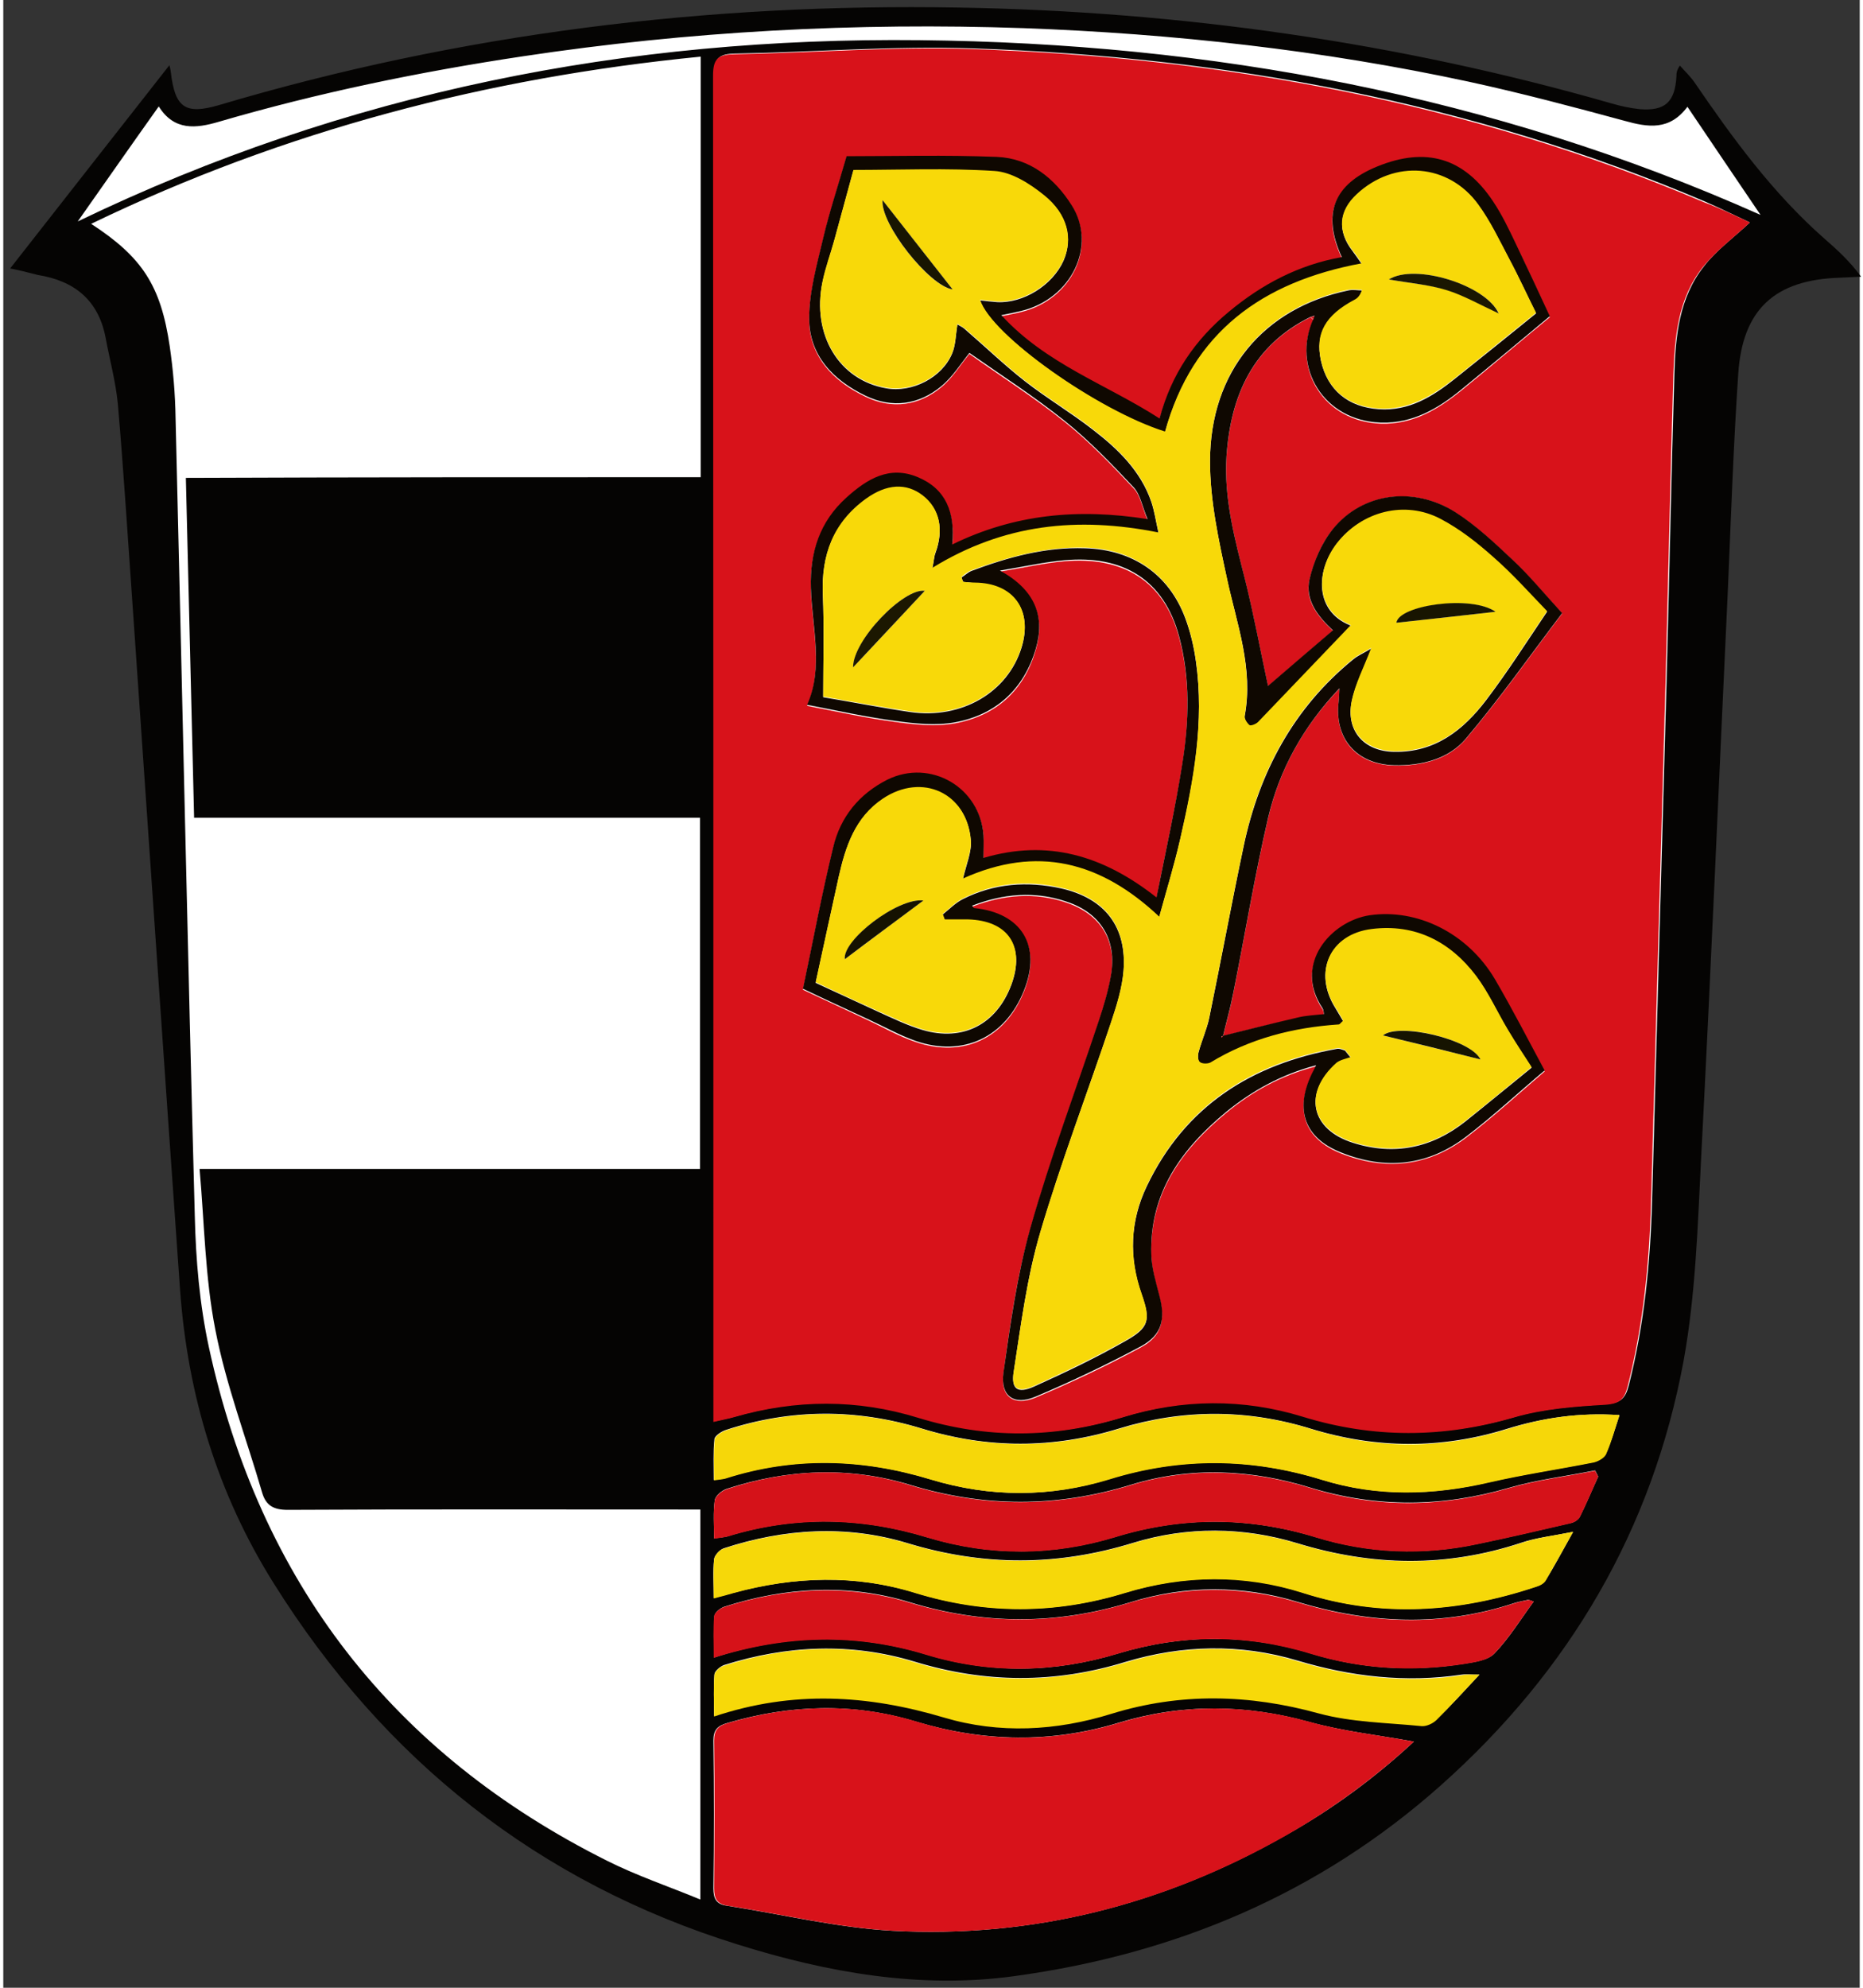
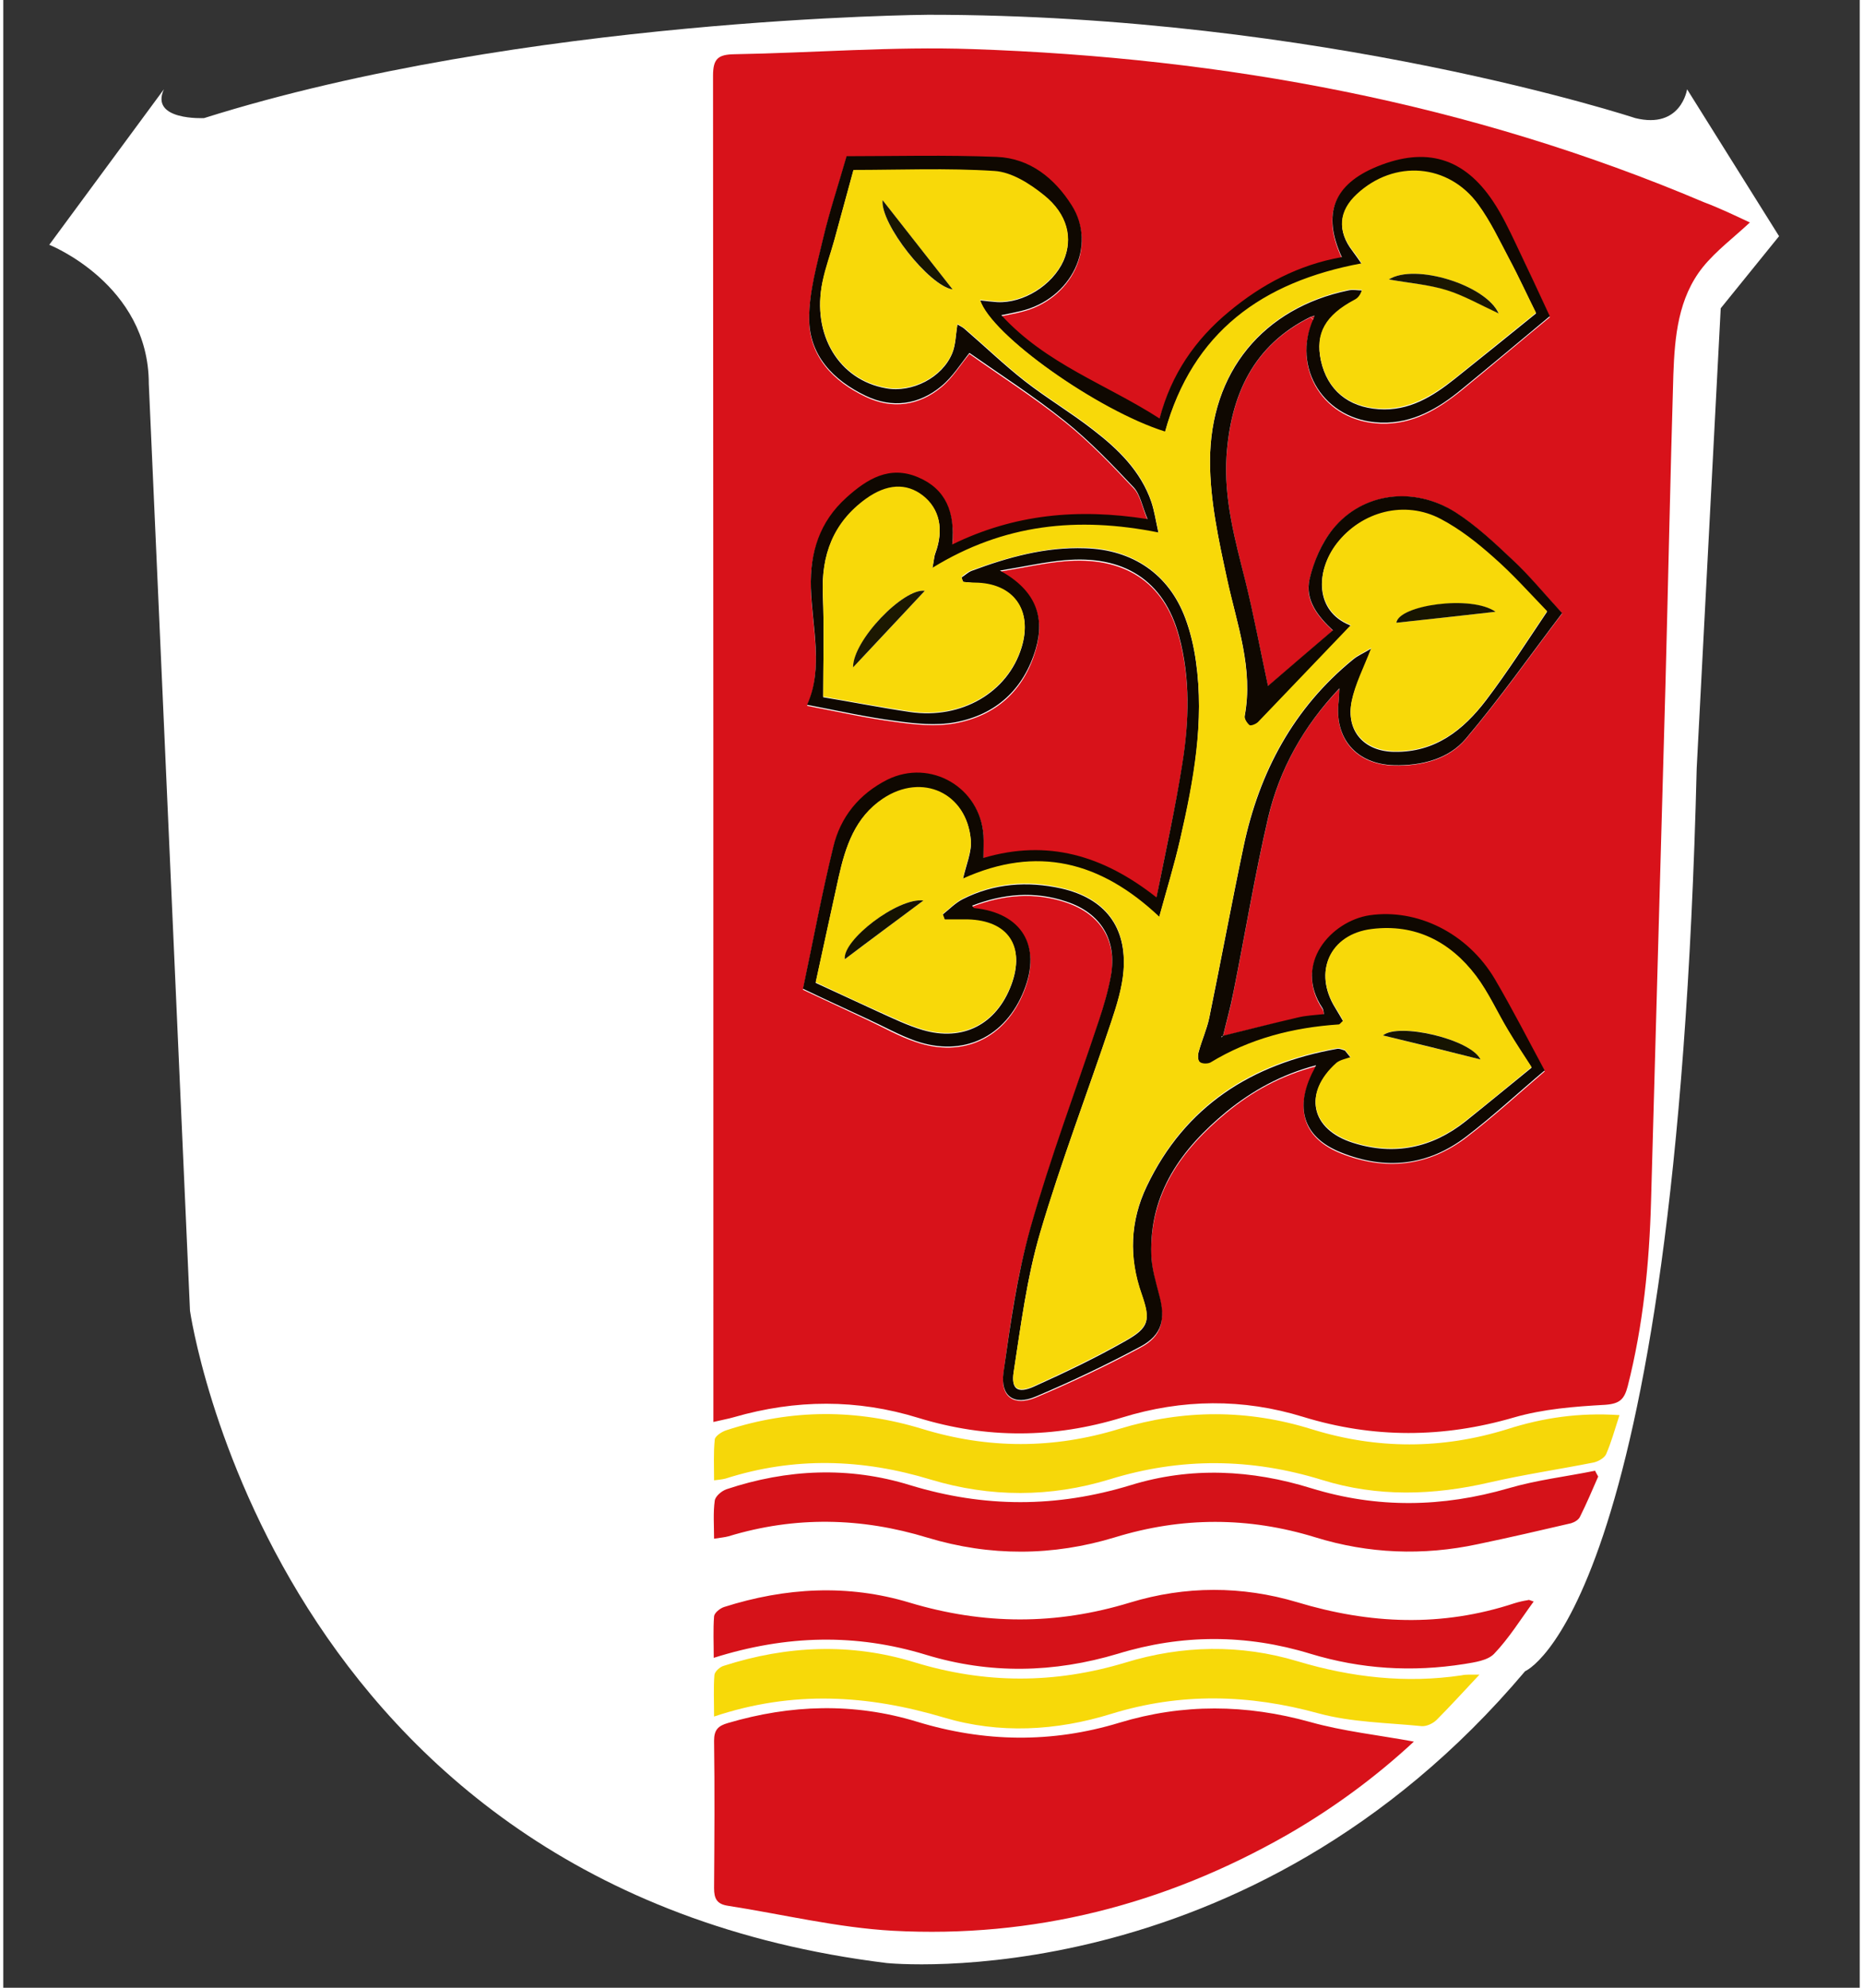
<svg xmlns="http://www.w3.org/2000/svg" height="160" id="Ebene_2" style="enable-background:new 0 0 540.9 579;" version="1.1" viewBox="0 0 540.9 579" width="150" x="0px" xml:space="preserve" y="0px">
  <rect x="0" y="0" width="540.9" height="579" fill="#333333" stroke="none" />
  <style type="text/css">
	.st0{fill:#FFFFFF;}
	.st1{fill:#050403;}
	.st2{fill:#D8121A;}
	.st3{fill:#F6D709;}
	.st4{fill:#D51219;}
	.st5{fill:#F6D809;}
	.st6{fill:#D61219;}
	.st7{fill:#F7D909;}
	.st8{fill:#0F0801;}
	.st9{fill:#F8D909;}
	.st10{fill:#1B1701;}
	.st11{fill:#181501;}
	.st12{fill:#1C1801;}
	.st13{fill:#161401;}
	.st14{fill:#151201;}
</style>
  <path class="st0" d="M13.4,71.3c0,0,29,11.5,29,40.5l12,270c0,0,24,168,203,190c0,0,105,11,186-85c0,0,44-18,50-263l7-134l17-21  L490.6,26c0,0-1.7,11.7-15.1,8.4c0,0-91.3-30.1-206-30.1c0,0-118,0.8-211,30.1c0,0-15.9,0.8-11.7-8.4L13.4,71.3z" />
  <g>
-     <path class="st1" d="M2,78.2C17.6,58.3,33,38.6,48.4,19c0.1,0.4,0.3,1.1,0.4,1.9c1.2,10.5,4.2,12.6,14.1,9.7   C133.2,9.7,205.2,0.9,278.4,2.2c64.5,1.1,128,10.1,190.1,27.9c2.7,0.8,5.5,1.4,8.3,1.7c7.4,0.6,10.3-2.1,10.7-9.6   c0-0.8,0-1.6,1-3.1c1.4,1.6,3,3.1,4.2,4.8c11.2,16.4,22.9,32.4,37.9,45.6c3.8,3.3,7.5,6.7,10.7,11.1c-2.1,0.1-4.2,0.2-6.3,0.3   c-18.8,0.6-28.3,9.2-29.5,28.1c-1.4,20.8-2.1,41.6-3,62.4c-2.6,55.3-4.9,110.5-7.8,165.8c-1,19.8-1.6,39.8-5.1,59.1   c-9.1,49.2-33.2,90.3-70.7,123.7c-35.6,31.7-77.5,49.2-124.2,55.6c-27.5,3.8-54.5-1-80.7-9.2c-58.2-18.1-103-53.8-135.2-105.2   c-16.4-26.1-25.1-54.9-27.3-85.6c-4.7-66.3-9.2-132.6-13.8-198.9c-1.4-19.6-2.6-39.2-4.3-58.8c-0.6-6.6-2.4-13.1-3.6-19.6   c-2.1-10.9-9.1-16.5-19.7-18.2C7,79.3,4.2,78.6,2,78.2z M508.9,64.8c-4.1-1.9-8.5-4.1-13.1-6.1c-68.1-29-139.6-42.1-213.2-44.6   c-23.1-0.8-46.3,1.1-69.4,1.5c-4.6,0.1-6.1,1.3-6.1,6.2c0.1,128.8,0.1,257.6,0.1,386.4c0,1.8,0,3.5,0,5.8c2.5-0.6,4.3-0.9,6-1.4   c17.9-5.2,35.9-5.3,53.7,0.2c19.9,6.1,39.6,6,59.4-0.1c17.5-5.4,35.2-5.6,52.7-0.2c20.5,6.3,40.8,6.2,61.4,0.2   c8.5-2.5,17.6-3.1,26.6-3.7c4.2-0.3,5.6-1.6,6.6-5.4c4.5-17.7,6.3-35.7,6.8-53.9c1.4-50.1,2.8-100.2,4.2-150.4   c0.8-30.1,1.4-60.3,2.3-90.4c0.3-11,1.4-22.2,8.6-31.3C499,73,504.2,69.2,508.9,64.8z M203.2,139c0-41,0-81.5,0-122.5   C141.1,22.6,81.9,38,25.6,65.2c14.9,9.7,20.3,18,22.9,35.7c1,6.9,1.6,13.9,1.7,20.9c1.9,77.5,3.5,154.9,5.6,232.4   c0.3,12.8,1.4,25.7,4.1,38.2c14.8,68.3,53.5,118.4,116.2,149.7c8.6,4.3,17.8,7.4,27,11.2c0-38.5,0-75.9,0-113.6c-2.1,0-3.9,0-5.7,0   c-38.2,0-76.3-0.1-114.5,0.1c-4.2,0-6.4-1.3-7.5-5.1c-4.6-15.8-10.5-31.3-13.6-47.3c-3-15.2-3.2-31-4.6-46.9c49.5,0,97.6,0,145.8,0   c0-34.2,0-68.1,0-102.3c-49.3,0-98.2,0-147.4,0c-0.8-33.1-1.6-65.8-2.4-99C103.5,139,153.2,139,203.2,139z M411,507.3   c-10.4-1.9-20.6-3-30.4-5.7c-18.7-5.2-37.1-5.4-55.6,0.2c-19.7,6-39.3,5.6-59-0.3c-18.4-5.6-36.7-5-55.1,0.4c-2.8,0.8-4,2-4,5.1   c0.2,14.3,0.2,28.7,0,43c0,3,0.8,4.7,3.9,5.1c16.1,2.5,32.1,6.4,48.2,7.3c40.9,2.2,79.2-7.6,114.8-27.9   C387.4,526.9,399.8,517.7,411,507.3z M470.9,412.2c-11.8-0.8-22.4,0.8-32.8,4c-19,5.9-38,5.8-57,0c-18.7-5.8-37.4-5.8-56-0.1   c-19.2,5.9-38.3,5.9-57.5,0c-19-5.8-38-5.8-57,0.4c-1.3,0.4-3.3,1.7-3.4,2.7c-0.4,3.8-0.2,7.7-0.2,11.9c1.7-0.3,2.5-0.3,3.3-0.5   c20-6.4,39.9-5.8,59.9,0.3c17.3,5.3,34.8,5.3,52.1-0.1c20.7-6.4,41.2-6.2,61.9,0.2c16.1,5,32.4,4.6,48.8,0.7   c10-2.3,20.2-3.8,30.3-5.8c1.4-0.3,3.1-1.3,3.6-2.4C468.5,420.1,469.5,416.4,470.9,412.2z M490.7,31.1c-5.2,7-11.5,6-18.3,4.1   c-15.1-4.1-30.2-8.1-45.4-11.4c-42.7-9.2-86.1-14-129.7-15.6c-48.9-1.7-97.5,0.9-145.9,8.2c-30,4.5-59.6,10.6-88.7,19.1   c-6.5,1.9-12.9,2.7-17.4-4.5C37.4,42.1,30,52.7,21.7,64.5C100.1,26.7,181.8,10.8,267,11.7c84.8,0.9,166.7,16,245,50.9   C505.1,52.4,498.1,42.1,490.7,31.1z M464.7,430.1c-0.3-0.6-0.6-1.2-0.9-1.8c-8.4,1.7-17,2.7-25.2,5.1c-19.3,5.6-38.3,5.8-57.5,0   c-17.4-5.4-35.1-6.3-52.6-0.9c-21.5,6.6-42.7,6.6-64.3,0c-17.8-5.4-35.8-4.6-53.5,1.2c-1.4,0.5-3.2,2-3.4,3.3   c-0.5,3.5-0.2,7.2-0.2,11.1c1.9-0.3,3.1-0.3,4.2-0.7c19.4-5.9,38.7-5.5,58,0.4c18.2,5.5,36.4,5.4,54.6-0.1c19.5-6,38.9-5.9,58.4,0   c15.6,4.8,31.4,5.4,47.3,2c9.1-1.9,18.1-4,27.2-6.1c1-0.2,2.2-1,2.6-1.9C461.3,437.9,462.9,434,464.7,430.1z M457.4,446.2   c-6,1.2-10.8,1.7-15.2,3.2c-21.8,7.2-43.3,6.8-65.2,0.1c-15.8-4.8-32.1-4.9-47.8-0.1c-22.1,6.8-43.6,6.8-65.7,0.1   c-17.8-5.4-35.9-4.3-53.6,1.5c-1.2,0.4-2.7,2.1-2.8,3.2c-0.4,3.6-0.1,7.2-0.1,11.3c2.4-0.7,4.2-1.1,5.9-1.6   c17.6-4.7,35.3-5.3,52.7,0c20.6,6.3,40.8,6.3,61.3,0c17.1-5.2,34.7-5.5,51.7,0c23.1,7.4,45.6,5.7,68.1-1.8c1-0.3,2.2-1,2.7-1.8   C452,456.1,454.3,451.7,457.4,446.2z M445.9,466.5c-1-0.3-1.3-0.5-1.6-0.5c-1.3,0.3-2.6,0.5-3.9,0.9c-21.1,7-42.1,6.1-63.3-0.3   c-16.1-4.9-32.6-4.9-48.7,0.1c-21.5,6.6-42.7,6.6-64.3,0c-18-5.5-36.2-4.4-54,1.3c-1.2,0.4-2.8,1.7-2.9,2.7   c-0.3,3.8-0.1,7.7-0.1,12.1c21.1-6.8,41.4-7.1,61.8-0.9c18.7,5.7,37.3,5.4,56-0.3c18.6-5.6,37.4-5.7,56,0c14.8,4.6,29.7,5.4,44.9,3   c3-0.5,6.8-1,8.7-3C438.8,477.1,442.1,471.7,445.9,466.5z M430.1,487.8c-2.6,0-3.9-0.2-5.2,0c-16.3,2.4-32.1,0.6-47.8-4.1   c-16.7-5-33.6-4.6-50.2,0.4c-20.5,6.3-40.8,6.2-61.4-0.1c-18.5-5.6-37.1-4.8-55.5,1c-1.1,0.4-2.7,1.7-2.8,2.7   c-0.3,3.9-0.1,7.7-0.1,12.1c23-7.7,44.8-6.3,67,0.3c16,4.8,32.6,3.9,48.8-1.1c20.2-6.2,40.1-5.8,60.4-0.1c9.6,2.7,20,2.7,30,3.7   c1.4,0.1,3.2-0.8,4.3-1.8C421.6,497.1,425.3,492.9,430.1,487.8z" />
    <path class="st2" d="M508.9,64.8c-4.7,4.4-9.8,8.2-13.7,13c-7.2,9-8.2,20.2-8.6,31.3c-0.9,30.1-1.5,60.3-2.3,90.4   c-1.4,50.1-2.8,100.2-4.2,150.4c-0.5,18.2-2.3,36.2-6.8,53.9c-1,3.8-2.3,5.1-6.6,5.4c-8.9,0.5-18,1.2-26.6,3.7   c-20.6,6-40.9,6.1-61.4-0.2c-17.5-5.4-35.2-5.2-52.7,0.2c-19.9,6.1-39.5,6.2-59.4,0.1c-17.8-5.5-35.7-5.4-53.7-0.2   c-1.7,0.5-3.5,0.8-6,1.4c0-2.2,0-4,0-5.8c0-128.8,0-257.6-0.1-386.4c0-4.9,1.5-6.1,6.1-6.2c23.1-0.4,46.3-2.3,69.4-1.5   c73.6,2.5,145.1,15.7,213.2,44.6C500.3,60.7,504.8,62.9,508.9,64.8z M355.4,301.8C355.4,301.8,355.4,301.8,355.4,301.8   c1-4.2,2.2-8.3,3-12.6c3.4-16.9,6.2-34,10.1-50.8c3.3-14.1,10.1-26.6,20.8-37.8c-0.1,1.8-0.1,2.7-0.2,3.7   c-1.4,11,5.2,18.4,16.1,18.7c8.1,0.2,15.9-1.8,20.9-7.7c10-11.8,19-24.6,28.1-36.6c-5.4-5.9-9.6-10.9-14.3-15.4   c-5.3-5-10.7-10.1-16.8-14c-12.2-7.8-27.1-5.7-35.7,4.9c-3.3,4-5.5,9.4-6.8,14.6c-1.5,6.1,2.5,10.9,6.8,14.9   c-6.7,5.8-13.2,11.3-18.9,16.2c-2.2-10.2-4.1-20.5-6.6-30.6c-3-12-6.3-23.9-5.5-36.3c1.2-17.6,7.6-32.3,24.5-40.6   c0.3,0.3,0.5,0.5,0.8,0.8c-6.4,14.2,3.1,29.7,19.7,30.2c9.2,0.3,16.6-4.1,23.5-9.7c8.7-7.1,17.2-14.3,25.7-21.3   c-3-6.5-6.4-13.9-9.9-21.1c-2-4.2-4-8.4-6.6-12.3c-8.5-12.8-19.6-16-33.8-10.2c-12.7,5.2-16.2,13.7-10.3,26.4   c-12.5,2.3-23.3,8-32.9,15.9c-9.8,8.1-16.8,18.3-20.2,31.1c-15.5-10-33-15.8-46.1-30.1c2.5-0.5,4.2-0.8,5.7-1.2   c14.7-3.5,22.3-19,14.8-30.8c-5.1-7.9-12.2-13.7-21.8-14.1c-15-0.6-30.1-0.2-43.8-0.2c-2.5,8.7-5,16.2-6.8,23.8   c-1.8,7.7-4.1,15.6-4.1,23.4c0,10.8,7,18.1,16.5,22.6c7.7,3.7,15.5,2.6,22-2.8c3.3-2.7,5.6-6.6,8.2-9.7c9,6.4,18.9,12.7,27.9,19.9   c7.2,5.8,13.6,12.5,20,19.3c1.9,2,2.4,5.4,4,9.2c-20.4-3.2-38.9-1.4-56.9,7.4c0.9-9.3-1.9-16.2-10-19.6c-8.2-3.5-14.8,0.6-20.8,5.9   c-7.9,7.1-10.7,16-10.4,26.4c0.4,11.7,3.7,23.4-1.1,34c8.9,1.7,17.3,3.6,25.8,4.7c5.7,0.8,11.7,1.4,17.3,0.4   c11.9-2.2,20.1-9.5,23.5-21.3c2.8-9.5,0-17.2-10.4-22.9c7.3-1.2,12.9-2.5,18.7-3c17.2-1.5,29.1,5.7,33.5,22.2   c3.3,12.3,2.9,24.8,0.9,37.2c-2,12.7-4.9,25.3-7.5,38.8c-15.6-12.3-31.8-17-50.4-11.5c0-2.6,0.1-4.5,0-6.5   c-0.8-14.1-15.4-22.6-28-16.3c-8.3,4.1-13.6,10.9-15.8,19.7c-3.4,13.9-6,28-8.8,41.2c6,2.8,12.4,5.8,18.8,8.8   c4.7,2.2,9.2,4.8,14,6.4c13.9,4.8,26.2-1.1,31.6-14.7c5.2-13-0.7-22.6-14.5-24c-0.2,0-0.3-0.3-0.6-0.7c9.1-3.5,18.2-4.3,27.4-1.2   c10.1,3.4,14.9,11.2,13,21.7c-0.8,4.4-2.1,8.7-3.5,13c-6.7,20.2-14.2,40.2-20,60.6c-3.9,13.7-5.9,27.9-7.8,42   c-0.9,6.7,3.1,9.5,9.4,6.9c10.4-4.4,20.6-9.2,30.6-14.6c6.2-3.3,7.2-7.9,5.4-15c-1-3.8-2.2-7.8-2.3-11.7   c-0.6-18,8.8-30.9,21.9-41.7c7.4-6.1,15.8-10.8,26.1-13.5c-0.7,1.4-1.1,2.1-1.4,2.8c-4.8,10.4-1.8,18.4,8.7,22.6   c12.9,5.1,25.3,3.8,36.4-4.6c8-6.1,15.5-13,22.9-19.3c-4.8-8.8-9.4-17.9-14.5-26.6c-7.9-13.5-22.6-20.7-36.5-18.6   c-11.1,1.6-22.4,14.2-13.7,27.1c0.3,0.5,0.3,1.1,0.4,1.7c-2.8,0.4-5.3,0.5-7.7,1C369.8,298.1,362.6,300,355.4,301.8z" />
    <path class="st2" d="M411,507.3c-11.2,10.4-23.6,19.5-37,27.2c-35.6,20.3-73.9,30.1-114.8,27.9c-16.2-0.9-32.1-4.8-48.2-7.3   c-3.1-0.5-3.9-2.1-3.9-5.1c0.1-14.3,0.2-28.7,0-43c0-3.1,1.2-4.3,4-5.1c18.3-5.4,36.7-6,55.1-0.4c19.6,6,39.3,6.3,59,0.3   c18.5-5.6,36.9-5.4,55.6-0.2C390.4,504.3,400.7,505.4,411,507.3z" />
    <path class="st3" d="M470.9,412.2c-1.4,4.3-2.4,8-3.9,11.4c-0.5,1.1-2.3,2.1-3.6,2.4c-10.1,2-20.3,3.5-30.3,5.8   c-16.4,3.8-32.7,4.3-48.8-0.7c-20.7-6.4-41.2-6.6-61.9-0.2c-17.3,5.3-34.8,5.3-52.1,0.1c-20-6.1-39.9-6.7-59.9-0.3   c-0.8,0.2-1.6,0.3-3.3,0.5c0-4.1-0.2-8,0.2-11.9c0.1-1,2.1-2.3,3.4-2.7c18.9-6.2,38-6.2,57-0.4c19.2,5.9,38.3,5.9,57.5,0   c18.7-5.7,37.4-5.7,56,0.1c19,5.9,38,5.9,57,0C448.5,413,459.1,411.4,470.9,412.2z" />
    <path class="st4" d="M464.7,430.1c-1.7,3.9-3.4,7.9-5.3,11.7c-0.4,0.9-1.6,1.6-2.6,1.9c-9,2.1-18.1,4.2-27.2,6.1   c-15.9,3.4-31.8,2.8-47.3-2c-19.5-6-38.9-6-58.4,0c-18.1,5.5-36.4,5.6-54.6,0.1c-19.3-5.9-38.6-6.3-58-0.4   c-1.1,0.3-2.3,0.4-4.2,0.7c0-3.9-0.3-7.5,0.2-11.1c0.2-1.3,2-2.8,3.4-3.3c17.7-5.9,35.7-6.7,53.5-1.2c21.6,6.6,42.7,6.6,64.3,0   c17.5-5.4,35.2-4.5,52.6,0.9c19.2,5.9,38.2,5.6,57.5,0c8.2-2.4,16.8-3.4,25.2-5.1C464,428.9,464.4,429.5,464.7,430.1z" />
-     <path class="st5" d="M457.4,446.2c-3.1,5.6-5.5,9.9-8,14.2c-0.5,0.9-1.7,1.5-2.7,1.8c-22.5,7.5-45,9.2-68.1,1.8   c-17-5.4-34.6-5.2-51.7,0c-20.6,6.3-40.8,6.3-61.3,0c-17.4-5.4-35.1-4.8-52.7,0c-1.7,0.5-3.5,1-5.9,1.6c0-4.1-0.2-7.8,0.1-11.3   c0.1-1.2,1.6-2.9,2.8-3.2c17.7-5.8,35.8-6.9,53.6-1.5c22.1,6.7,43.7,6.7,65.7-0.1c15.7-4.8,32-4.7,47.8,0.1   c21.9,6.7,43.4,7.1,65.2-0.1C446.7,447.9,451.5,447.4,457.4,446.2z" />
    <path class="st6" d="M445.9,466.5c-3.8,5.2-7.2,10.7-11.5,15.2c-1.9,2-5.7,2.5-8.7,3c-15.2,2.4-30.1,1.5-44.9-3   c-18.6-5.7-37.4-5.7-56,0c-18.7,5.6-37.3,6-56,0.3c-20.3-6.2-40.6-5.8-61.8,0.9c0-4.3-0.2-8.2,0.1-12.1c0.1-1,1.7-2.3,2.9-2.7   c17.9-5.7,36.1-6.7,54-1.3c21.6,6.5,42.7,6.6,64.3,0c16.1-4.9,32.6-4.9,48.7-0.1c21.2,6.4,42.1,7.3,63.3,0.3   c1.3-0.4,2.6-0.7,3.9-0.9C444.6,465.9,444.9,466.2,445.9,466.5z" />
    <path class="st7" d="M430.1,487.8c-4.7,5-8.5,9.2-12.5,13.2c-1,1-2.9,1.9-4.3,1.8c-10-1-20.4-1.1-30-3.7   c-20.3-5.6-40.3-6.1-60.4,0.1c-16.1,5-32.7,5.9-48.8,1.1c-22.2-6.6-44-8-67-0.3c0-4.4-0.2-8.3,0.1-12.1c0.1-1,1.6-2.4,2.8-2.7   c18.4-5.9,37-6.7,55.5-1c20.6,6.3,40.8,6.3,61.4,0.1c16.6-5.1,33.6-5.4,50.2-0.4c15.7,4.7,31.6,6.5,47.8,4.1   C426.2,487.7,427.5,487.8,430.1,487.8z" />
    <path class="st8" d="M380.9,92.3c-16.8,8.3-23.3,22.9-24.5,40.6c-0.8,12.5,2.5,24.4,5.5,36.3c2.5,10.1,4.4,20.4,6.6,30.6   c5.7-4.9,12.1-10.4,18.9-16.2c-4.3-4-8.2-8.8-6.8-14.9c1.2-5.1,3.5-10.5,6.8-14.6c8.6-10.6,23.5-12.6,35.7-4.9   c6.1,3.9,11.5,9,16.8,14c4.7,4.4,8.9,9.5,14.3,15.4c-9.2,12.1-18.1,24.8-28.1,36.6c-5,5.9-12.9,7.9-20.9,7.7   c-10.9-0.3-17.5-7.8-16.1-18.7c0.1-0.9,0.1-1.9,0.2-3.7c-10.6,11.2-17.5,23.7-20.8,37.8c-3.9,16.8-6.7,33.9-10.1,50.8   c-0.8,4.2-2,8.4-3,12.6c-0.1,0.1-0.3,0.1-0.4,0.2c-0.1,0,0,0.2,0,0.3c0.1-0.2,0.2-0.3,0.4-0.5c7.2-1.8,14.4-3.6,21.7-5.3   c2.4-0.6,4.9-0.7,7.7-1c-0.1-0.5-0.1-1.2-0.4-1.7c-8.7-12.9,2.5-25.4,13.7-27.1c13.8-2,28.5,5.1,36.5,18.6   c5.1,8.7,9.7,17.7,14.5,26.6c-7.5,6.3-14.9,13.2-22.9,19.3c-11.1,8.5-23.5,9.8-36.4,4.6c-10.6-4.2-13.5-12.3-8.7-22.6   c0.3-0.7,0.7-1.3,1.4-2.8c-10.2,2.7-18.6,7.4-26.1,13.5c-13.1,10.8-22.5,23.7-21.9,41.7c0.1,3.9,1.3,7.8,2.3,11.7   c1.9,7,0.9,11.6-5.4,15c-9.9,5.3-20.2,10.2-30.6,14.6c-6.3,2.7-10.3-0.1-9.4-6.9c2-14.1,4-28.4,7.8-42c5.8-20.5,13.3-40.4,20-60.6   c1.4-4.2,2.7-8.6,3.5-13c1.9-10.5-2.9-18.4-13-21.7c-9.2-3.1-18.3-2.3-27.4,1.2c0.3,0.4,0.4,0.7,0.6,0.7c13.8,1.4,19.7,11,14.5,24   c-5.4,13.6-17.7,19.5-31.6,14.7c-4.8-1.7-9.4-4.3-14-6.4c-6.4-3-12.8-5.9-18.8-8.8c2.8-13.2,5.4-27.3,8.8-41.2   c2.1-8.8,7.5-15.5,15.8-19.7c12.6-6.2,27.1,2.3,28,16.3c0.1,2,0,3.9,0,6.5c18.6-5.5,34.8-0.8,50.4,11.5c2.7-13.5,5.5-26.1,7.5-38.8   c2-12.4,2.4-24.9-0.9-37.2c-4.4-16.5-16.3-23.8-33.5-22.2c-5.7,0.5-11.4,1.8-18.7,3c10.4,5.7,13.2,13.5,10.4,22.9   c-3.5,11.7-11.6,19.1-23.5,21.3c-5.6,1-11.6,0.4-17.3-0.4c-8.5-1.1-16.9-3-25.8-4.7c4.8-10.6,1.5-22.4,1.1-34   c-0.3-10.4,2.5-19.3,10.4-26.4c6-5.4,12.5-9.4,20.8-5.9c8.1,3.4,10.9,10.2,10,19.6c18-8.8,36.5-10.6,56.9-7.4   c-1.6-3.8-2.1-7.1-4-9.2c-6.3-6.7-12.8-13.5-20-19.3c-9.1-7.3-18.9-13.6-27.9-19.9c-2.5,3.1-4.9,7-8.2,9.7   c-6.5,5.4-14.3,6.5-22,2.8c-9.4-4.5-16.5-11.7-16.5-22.6c0-7.8,2.3-15.7,4.1-23.4c1.8-7.6,4.3-15.1,6.8-23.8   c13.8,0,28.8-0.4,43.8,0.2c9.6,0.4,16.8,6.2,21.8,14.1c7.5,11.8-0.1,27.3-14.8,30.8c-1.6,0.4-3.2,0.7-5.7,1.2   c13.1,14.3,30.6,20.1,46.1,30.1c3.4-12.9,10.4-23,20.2-31.1c9.6-8,20.4-13.7,32.9-15.9c-5.8-12.6-2.4-21.2,10.3-26.4   c14.2-5.8,25.3-2.6,33.8,10.2c2.6,3.9,4.6,8.1,6.6,12.3c3.5,7.3,6.9,14.6,9.9,21.1c-8.4,7-17,14.2-25.7,21.3   c-6.8,5.6-14.3,10-23.5,9.7c-16.6-0.5-26.1-16-19.7-30.2c0.1-0.3,0.2-0.7,0.3-1C381.7,92.1,381.3,92.2,380.9,92.3z M279.7,169.5   c-0.2-0.4-0.4-0.9-0.5-1.3c1-0.6,1.9-1.5,2.9-1.9c10.7-4,21.5-7,33.1-6.6c13.8,0.4,24.4,7.5,29.2,20.4c1.5,4,2.5,8.3,3.1,12.6   c2.5,17.6-0.6,34.8-4.6,51.9c-1.7,7.4-3.9,14.6-6.1,22.6c-17.2-16.2-35.7-20.9-57.2-11.1c1-4.4,2.6-7.9,2.3-11.3   c-1.1-13.7-14.2-19.6-25.6-12c-8.2,5.4-10.9,13.9-12.9,22.8c-2.3,10.4-4.5,20.7-6.7,30.7c5.6,2.6,11.9,5.5,18.2,8.4   c4.2,1.9,8.5,4,12.9,5.3c11.8,3.5,21.6-1.6,25.9-13.1c4.1-11-0.9-18.6-12.7-18.9c-2.2-0.1-4.4,0-6.7,0c-0.2-0.5-0.4-1-0.6-1.6   c1.9-1.5,3.7-3.4,5.9-4.5c9.1-4.6,18.8-5.3,28.7-3.1c12.7,2.9,19.1,11.2,18.1,24.1c-0.4,5-2,10.1-3.6,14.9   c-6.9,20.5-14.6,40.7-20.7,61.4c-3.9,13.1-5.6,26.9-7.7,40.5c-0.8,5,1.2,6.3,5.9,4.2c9.1-4.1,18.1-8.4,26.7-13.3   c6.9-3.9,7.3-6,4.7-13.5c-3.8-10.7-3.4-21.4,1.5-31.6c11.2-23.4,30.6-35.6,55.5-40c0.7-0.1,1.5,0.3,2.2,0.5   c0.6,0.7,1.1,1.4,1.7,2.1c-1.4,0.6-3.1,0.8-4.2,1.7c-9.7,8.7-7.5,19.2,4.9,23.1c12,3.8,23,1.5,32.8-6.3   c6.5-5.2,12.8-10.4,19.2-15.6c-2.2-3.4-4.6-7-6.8-10.7c-3.2-5.3-5.7-11-9.4-15.9c-7.5-9.9-17.7-15.2-30.4-13.6   c-12.2,1.5-17.1,12.4-10.6,22.8c0.8,1.3,1.6,2.7,2.3,3.9c-0.8,0.7-1,1.1-1.3,1.1c-13.3,0.8-25.9,4.1-37.4,11.1   c-0.8,0.5-2.5,0.4-3.1-0.2c-0.6-0.6-0.6-2.1-0.3-3.1c0.9-3.4,2.4-6.6,3.1-10c3.4-16.6,6.5-33.3,10-49.9   c4.6-21.7,14.6-40.3,31.9-54.4c1.3-1.1,3-1.8,5.3-3.2c-2.2,6-4.7,10.6-5.7,15.4c-1.8,8.6,3.6,14.6,12.4,14.7   c11.9,0.2,20.1-6.3,26.8-15.1c6.3-8.3,11.9-17.1,17.7-25.7c-5.2-5.3-10.1-10.8-15.6-15.7c-4.7-4.1-9.8-8.1-15.3-11.1   c-10.5-5.6-23.2-2.3-30.4,7.1c-6.2,8-6.3,19.5,3.8,23.6c0.4,0.2,0.6,0.8,0.2,0.3c-9.1,9.5-17.9,18.8-26.9,28.1   c-0.6,0.6-2.1,1.2-2.5,0.9c-0.8-0.6-1.6-2-1.4-2.8c2.6-13.8-2.2-26.6-5.1-39.7c-2.4-11.3-5-22.9-5-34.4c0-26.3,15.7-44.8,40.3-49.9   c1.3-0.3,2.7,0,4,0c-0.6,1.8-1.3,2.5-2.2,2.9c-8.5,4.5-11.4,9.8-9.8,17.5c1.9,8.6,7.9,13.6,16.9,14.2c8.8,0.6,15.7-3.7,22.2-8.9   c7.9-6.3,15.7-12.6,23.6-19c-2.4-4.9-5-10.5-7.9-15.9c-2.8-5.3-5.4-10.8-8.9-15.6c-8.6-12-24.4-13.2-35.4-3.1   c-5.3,4.9-5.7,10.7-1.3,16.4c0.9,1.2,1.8,2.5,2.7,3.8c-29.1,5.5-49.3,20.2-57.3,49c-19.5-6.2-50.7-28.2-53.9-38.4   c1.8,0.2,3.4,0.4,5,0.5c7.6,0.4,16.1-4.9,19.3-12c2.8-6.4,1.2-13.6-5.7-19c-4.1-3.3-9.4-6.6-14.4-7c-13.9-0.9-27.8-0.3-41.1-0.3   c-1.9,7.1-3.8,13.8-5.6,20.5c-1.1,4-2.5,7.9-3.4,12c-3.2,15.3,4.8,28.5,18.5,30.9c7.6,1.4,16.4-3.1,19.3-10.2c1-2.4,1-5.3,1.5-8.4   c1.1,0.6,1.8,1,2.3,1.5c5.8,5,11.3,10.3,17.3,15c6.4,5,13.5,9.2,19.9,14.2c7.3,5.6,13.9,12,17,21c0.9,2.7,1.3,5.5,2.1,9.1   c-23.6-4.7-45.1-2.5-65.9,10.3c0.5-2.4,0.5-3.5,0.9-4.5c2.5-6.8,1.2-12.8-3.7-16.6c-4.8-3.7-10.5-3.4-16.6,1   c-9.5,6.9-13,16.3-12.5,27.8c0.4,10,0.1,20.1,0.1,29.8c7.9,1.3,16.5,3,25.3,4.3c15,2.2,28.5-5.7,32.5-18.8   c3.3-10.8-2.4-18.7-13.6-18.7C281.9,169.7,280.8,169.6,279.7,169.5z" />
    <path class="st9" d="M279.7,169.5c1.1,0.1,2.2,0.2,3.4,0.2c11.2,0.1,16.9,7.9,13.6,18.7c-4,13.1-17.5,21-32.5,18.8   c-8.7-1.3-17.4-2.9-25.3-4.3c0-9.7,0.3-19.8-0.1-29.8c-0.5-11.5,3-20.9,12.5-27.8c6.1-4.4,11.8-4.7,16.6-1   c4.9,3.8,6.2,9.8,3.7,16.6c-0.4,1-0.4,2.1-0.9,4.5c20.8-12.8,42.3-15,65.9-10.3c-0.8-3.6-1.2-6.4-2.1-9.1c-3.1-9.1-9.8-15.4-17-21   c-6.4-5-13.5-9.2-19.9-14.2c-6-4.7-11.5-10-17.3-15c-0.6-0.5-1.3-0.8-2.3-1.5c-0.5,3.1-0.5,5.9-1.5,8.4   c-2.9,7.1-11.7,11.6-19.3,10.2c-13.7-2.4-21.7-15.6-18.5-30.9c0.8-4.1,2.3-8,3.4-12c1.8-6.7,3.7-13.4,5.6-20.5   c13.3,0,27.3-0.6,41.1,0.3c5,0.3,10.3,3.7,14.4,7c6.9,5.5,8.6,12.7,5.7,19c-3.2,7.1-11.7,12.4-19.3,12c-1.6-0.1-3.1-0.3-5-0.5   c3.2,10.3,34.4,32.3,53.9,38.4c8-28.9,28.2-43.6,57.3-49c-0.9-1.3-1.7-2.6-2.7-3.8c-4.5-5.8-4-11.5,1.3-16.4   c10.9-10.1,26.7-8.9,35.4,3.1c3.5,4.8,6.1,10.3,8.9,15.6c2.9,5.4,5.4,11,7.9,15.9c-7.9,6.3-15.7,12.7-23.6,19   c-6.5,5.1-13.4,9.4-22.2,8.9c-9.1-0.6-15.1-5.6-16.9-14.2c-1.7-7.7,1.3-13,9.8-17.5c0.8-0.4,1.6-1.1,2.2-2.9c-1.3,0-2.7-0.2-4,0   c-24.6,5.1-40.3,23.6-40.3,49.9c0,11.5,2.5,23.1,5,34.4c2.8,13.1,7.6,25.9,5.1,39.7c-0.2,0.9,0.7,2.2,1.4,2.8   c0.4,0.3,1.9-0.3,2.5-0.9c8.9-9.3,17.8-18.6,26.9-28.1c0.4,0.5,0.2-0.1-0.2-0.3c-10.1-4.2-9.9-15.6-3.8-23.6   c7.3-9.4,19.9-12.7,30.4-7.1c5.5,2.9,10.6,6.9,15.3,11.1c5.5,4.8,10.4,10.3,15.6,15.7c-5.8,8.5-11.4,17.4-17.7,25.7   c-6.6,8.8-14.9,15.3-26.8,15.1c-8.8-0.2-14.2-6.1-12.4-14.7c1-4.9,3.4-9.5,5.7-15.4c-2.3,1.4-4,2.1-5.3,3.2   c-17.4,14.2-27.4,32.8-31.9,54.4c-3.5,16.6-6.6,33.3-10,49.9c-0.7,3.4-2.1,6.6-3.1,10c-0.3,1-0.3,2.6,0.3,3.1   c0.6,0.6,2.3,0.6,3.1,0.2c11.5-7,24.1-10.2,37.4-11.1c0.3,0,0.5-0.4,1.3-1.1c-0.7-1.2-1.4-2.6-2.3-3.9   c-6.5-10.3-1.6-21.3,10.6-22.8c12.7-1.6,22.9,3.7,30.4,13.6c3.7,4.9,6.2,10.6,9.4,15.9c2.2,3.7,4.6,7.3,6.8,10.7   c-6.4,5.2-12.7,10.5-19.2,15.6c-9.8,7.8-20.8,10.1-32.8,6.3c-12.4-4-14.6-14.4-4.9-23.1c1.1-0.9,2.8-1.2,4.2-1.7   c-0.6-0.7-1.1-1.4-1.7-2.1c-0.7-0.2-1.5-0.6-2.2-0.5c-25,4.3-44.3,16.6-55.5,40c-4.9,10.2-5.3,20.8-1.5,31.6   c2.6,7.5,2.2,9.6-4.7,13.5c-8.7,4.9-17.7,9.2-26.7,13.3c-4.7,2.1-6.7,0.8-5.9-4.2c2.1-13.6,3.9-27.4,7.7-40.5   c6.1-20.7,13.9-40.9,20.7-61.4c1.6-4.8,3.2-9.9,3.6-14.9c1-12.9-5.4-21.2-18.1-24.1c-9.9-2.3-19.6-1.5-28.7,3.1   c-2.2,1.1-3.9,3-5.9,4.5c0.2,0.5,0.4,1,0.6,1.6c2.2,0,4.4,0,6.7,0c11.8,0.3,16.8,7.8,12.7,18.9c-4.3,11.5-14.1,16.6-25.9,13.1   c-4.4-1.3-8.6-3.4-12.9-5.3c-6.3-2.8-12.6-5.8-18.2-8.4c2.2-10,4.4-20.4,6.7-30.7c2-8.9,4.8-17.4,12.9-22.8   c11.4-7.6,24.4-1.7,25.6,12c0.3,3.4-1.4,6.9-2.3,11.3c21.5-9.7,40-5.1,57.2,11.1c2.2-8,4.4-15.2,6.1-22.6   c3.9-17.1,7.1-34.3,4.6-51.9c-0.6-4.3-1.6-8.5-3.1-12.6c-4.8-12.8-15.4-20-29.2-20.4c-11.5-0.3-22.4,2.7-33.1,6.6   c-1.1,0.4-2,1.2-2.9,1.9C279.3,168.6,279.5,169.1,279.7,169.5z M403.7,81.4c6.2,1.1,11.7,1.5,16.8,3c5,1.5,9.6,4.2,15.2,6.8   C431.9,83,411.3,76.6,403.7,81.4z M256.2,58.3c-0.7,6.9,13.6,25.1,20.4,26C269.8,75.6,263.2,67.2,256.2,58.3z M247.6,194.4   c7.2-7.6,14.1-15,20.9-22.3C262.4,171.2,247.6,186.4,247.6,194.4z M434.8,178.2c-7.1-4.9-28.3-1.8-28.9,3.2   C415.3,180.4,424.9,179.3,434.8,178.2z M402,301.6c9.6,2.4,18.9,4.6,28.4,7C427.6,302.7,406.5,297.7,402,301.6z M268.1,262.3   c-7.5-0.9-23.6,11.6-22.9,17.1C252.6,273.9,260.1,268.2,268.1,262.3z" />
    <path class="st2" d="M380.9,92.3c0.4-0.1,0.7-0.1,1.1-0.2c-0.1,0.3-0.2,0.7-0.3,1C381.4,92.8,381.2,92.5,380.9,92.3z" />
-     <path class="st2" d="M355.4,301.8c-0.1,0.2-0.2,0.3-0.4,0.5c0-0.1-0.1-0.3,0-0.3C355.1,301.9,355.2,301.8,355.4,301.8   C355.4,301.8,355.4,301.8,355.4,301.8z" />
    <path class="st10" d="M403.7,81.4c7.6-4.8,28.3,1.6,32,9.9c-5.6-2.6-10.3-5.3-15.2-6.8C415.3,82.9,409.9,82.5,403.7,81.4z" />
    <path class="st11" d="M256.2,58.3c7,8.9,13.6,17.3,20.4,26C269.8,83.3,255.5,65.2,256.2,58.3z" />
    <path class="st12" d="M247.6,194.4c-0.1-7.9,14.8-23.2,20.9-22.3C261.7,179.4,254.8,186.7,247.6,194.4z" />
    <path class="st11" d="M434.8,178.2c-9.8,1.1-19.5,2.2-28.9,3.2C406.5,176.3,427.7,173.2,434.8,178.2z" />
    <path class="st13" d="M402,301.6c4.5-3.8,25.6,1.1,28.4,7C420.9,306.2,411.6,303.9,402,301.6z" />
    <path class="st14" d="M268.1,262.3c-7.9,5.9-15.5,11.5-22.9,17.1C244.4,273.9,260.6,261.4,268.1,262.3z" />
  </g>
</svg>